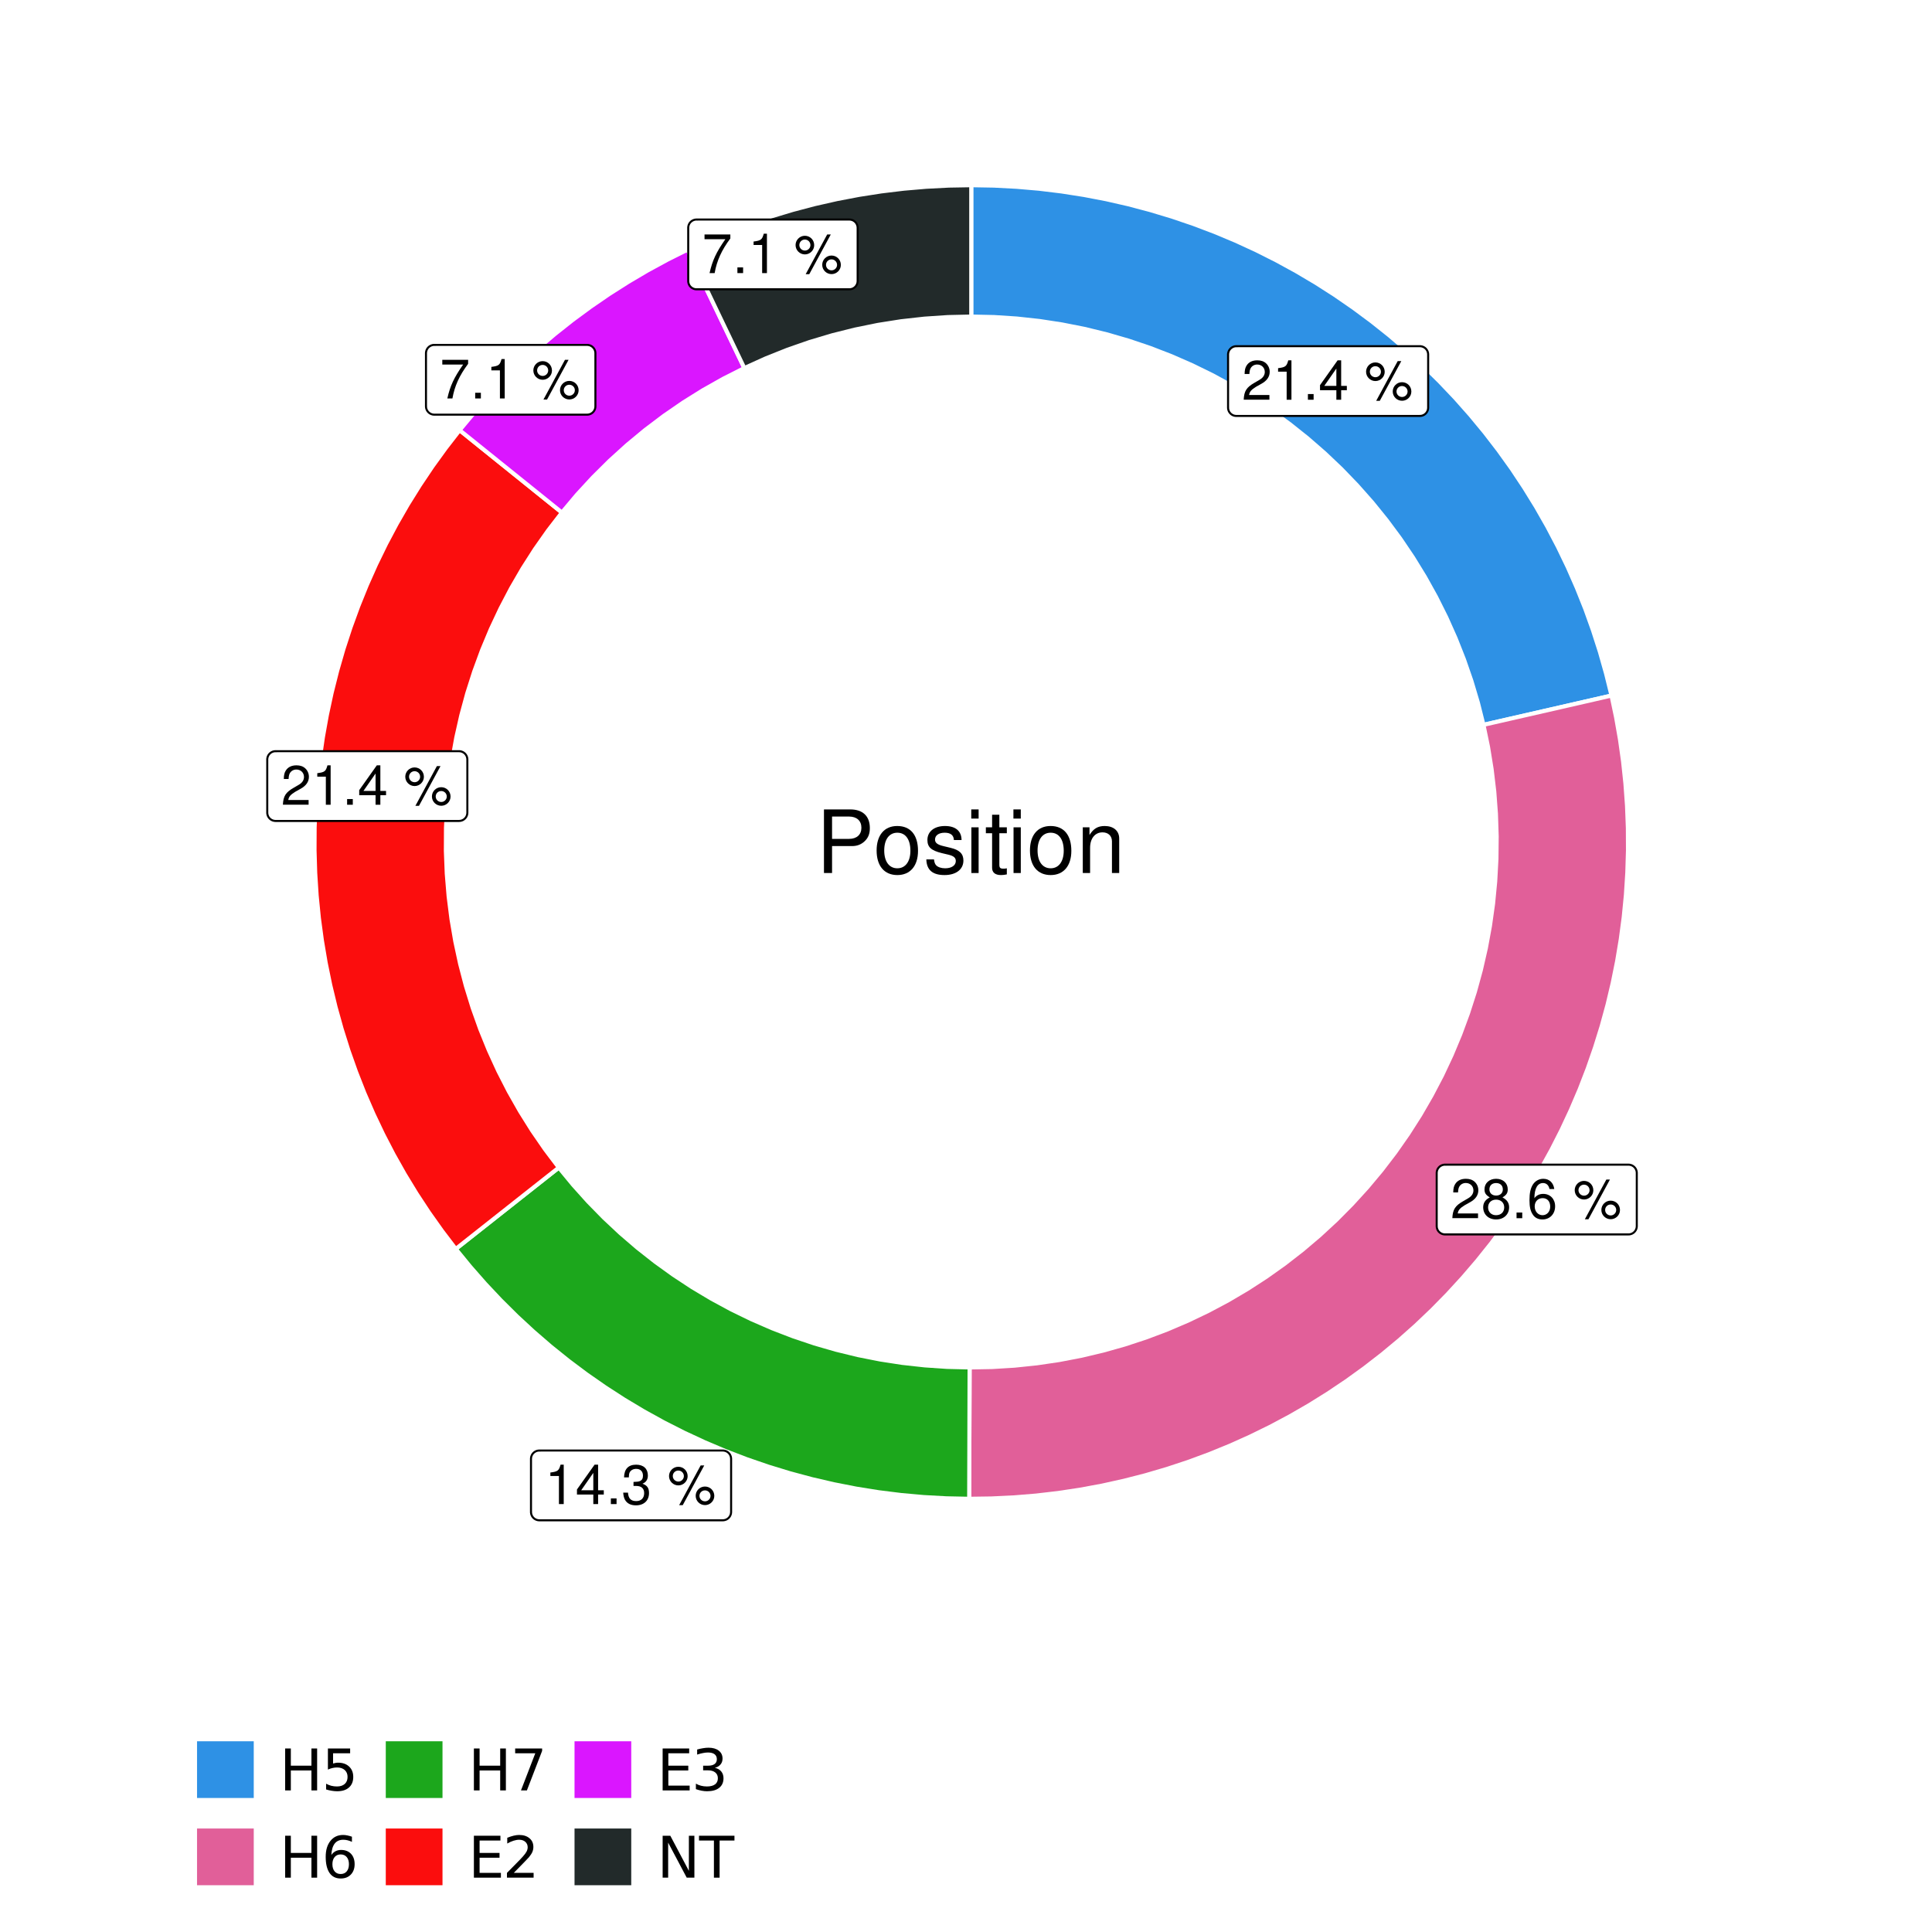
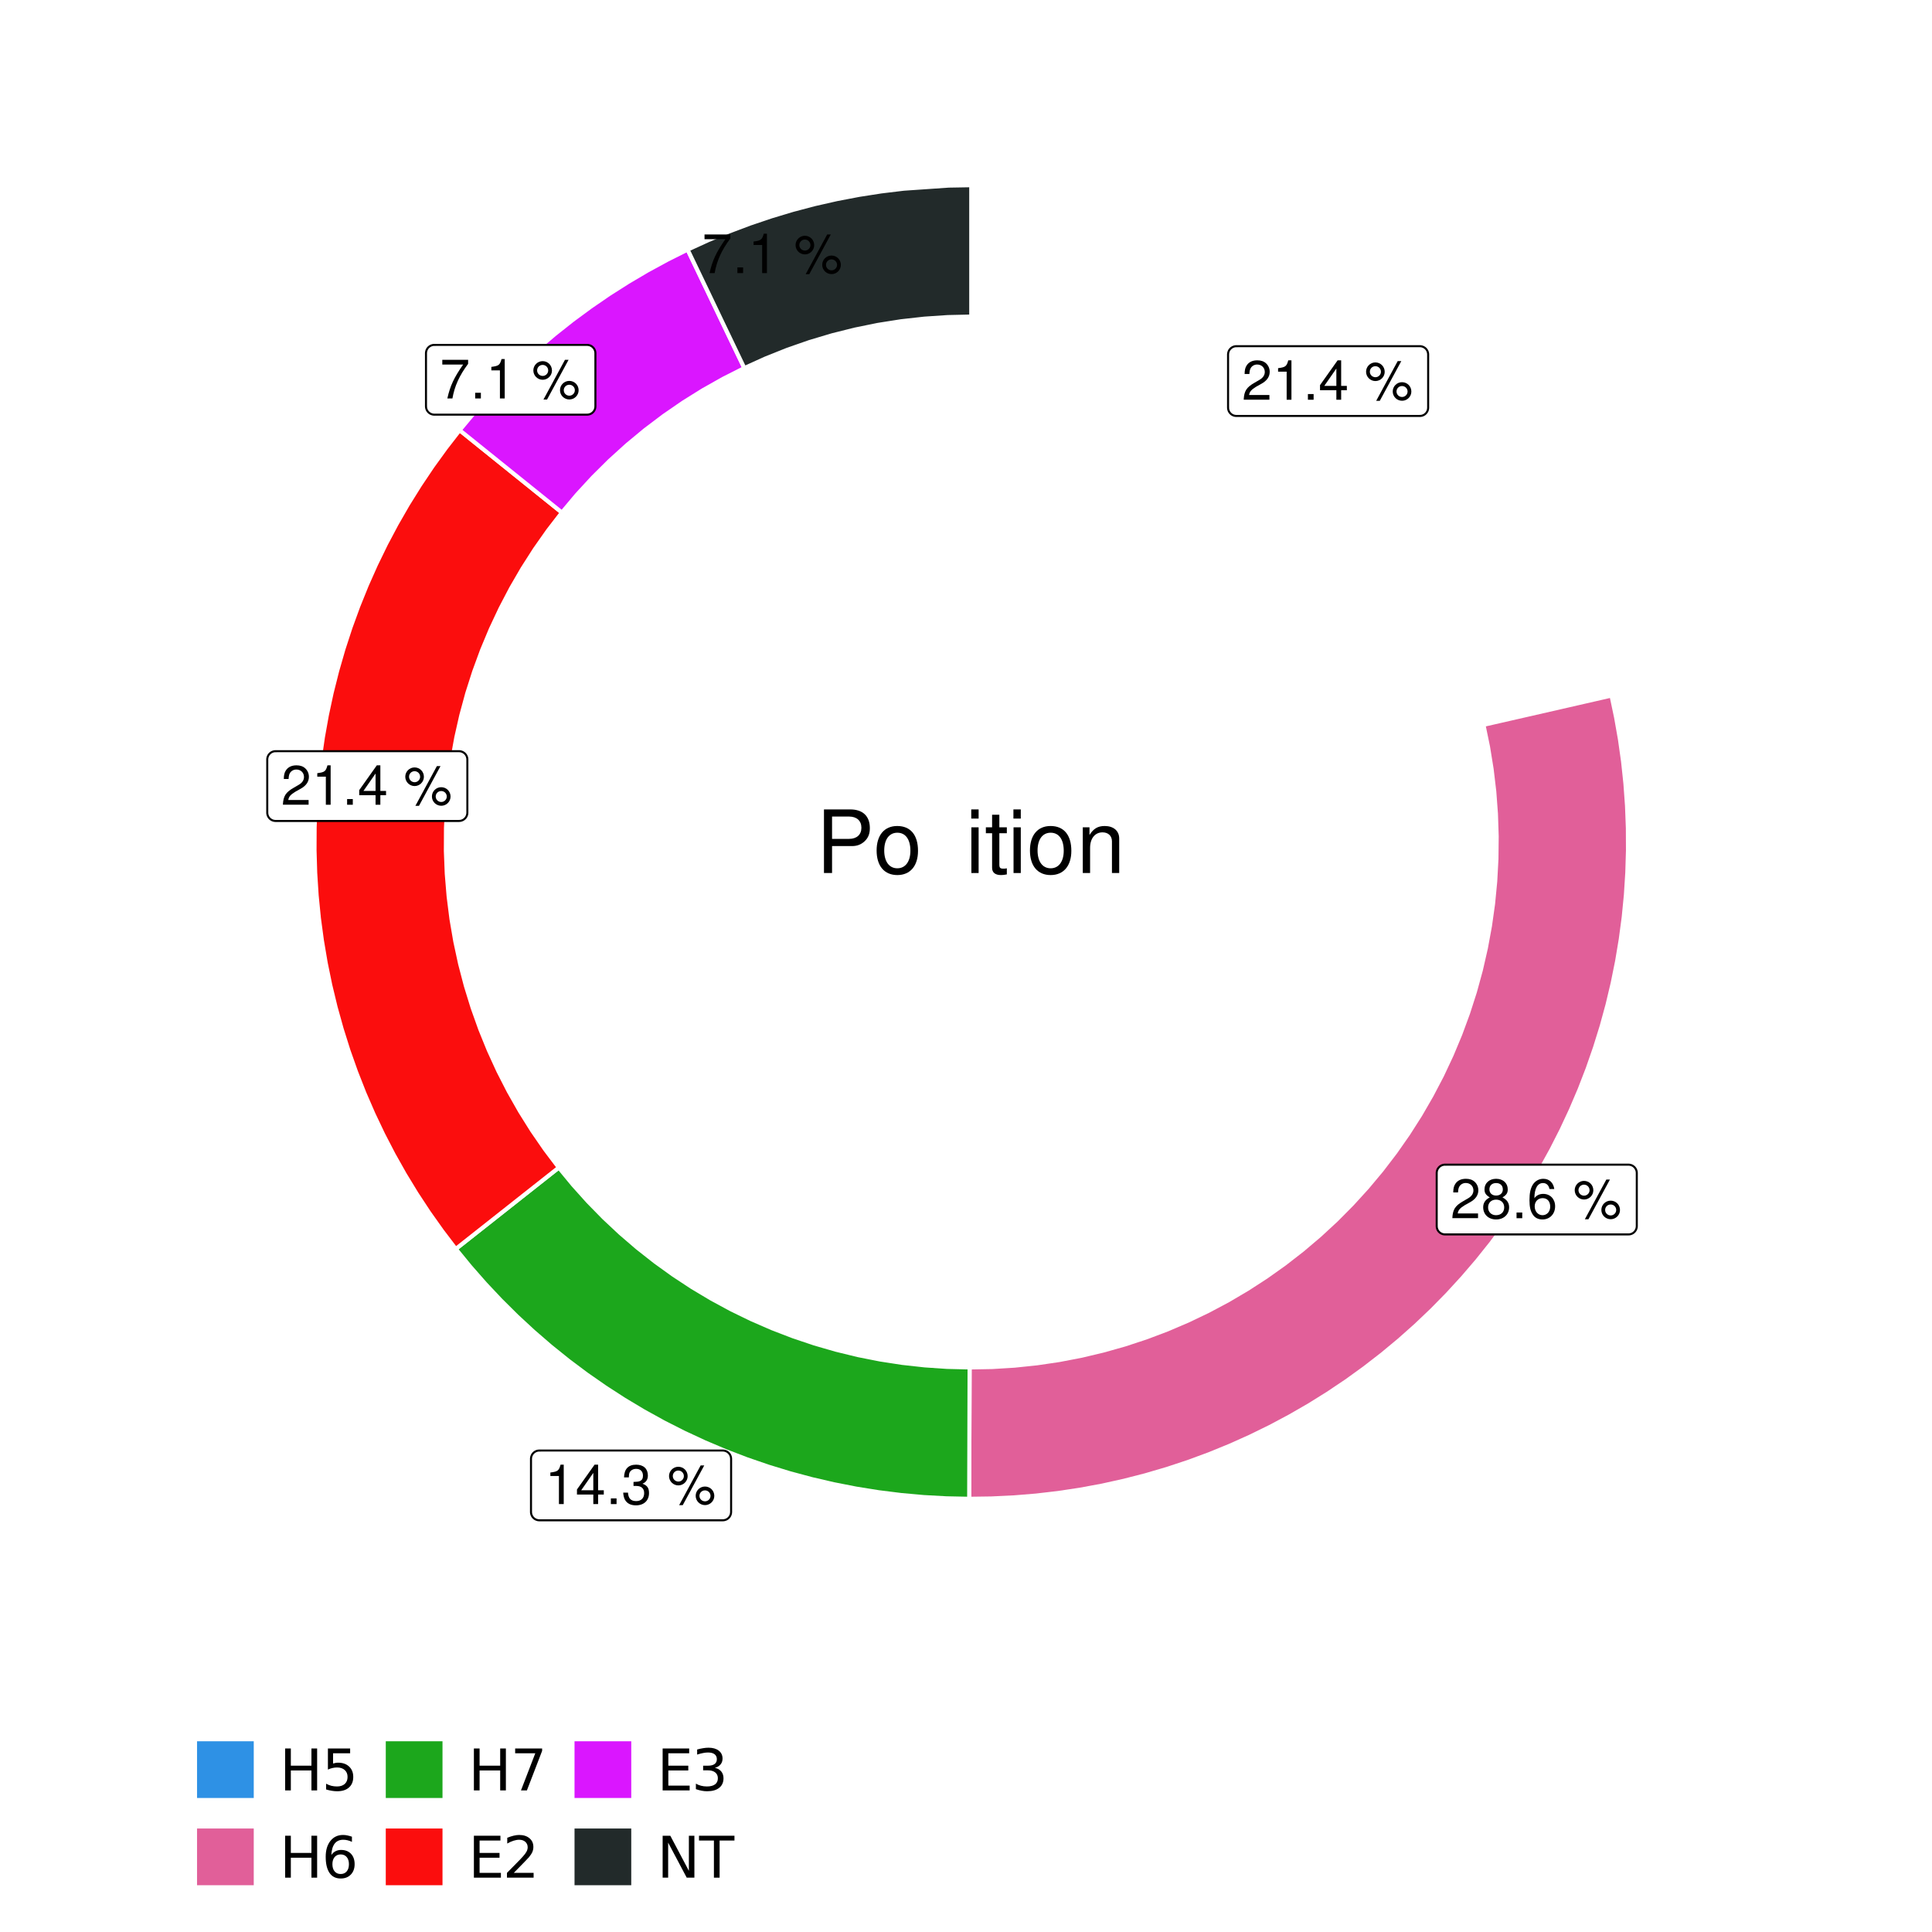
<svg xmlns="http://www.w3.org/2000/svg" xmlns:xlink="http://www.w3.org/1999/xlink" width="504pt" height="504pt" viewBox="0 0 504 504" version="1.1">
  <defs>
    <g>
      <symbol overflow="visible" id="glyph0-0">
        <path style="stroke:none;" d="" />
      </symbol>
      <symbol overflow="visible" id="glyph0-1">
        <path style="stroke:none;" d="M 7.188 -1.234 L 1.891 -1.234 C 2.016 -2.094 2.469 -2.625 3.719 -3.391 L 5.141 -4.188 C 6.547 -4.969 7.266 -6.016 7.266 -7.281 C 7.266 -8.141 6.922 -8.922 6.328 -9.484 C 5.734 -10.031 4.984 -10.281 4.031 -10.281 C 2.766 -10.281 1.812 -9.828 1.25 -8.938 C 0.891 -8.406 0.734 -7.766 0.719 -6.719 L 1.969 -6.719 C 2 -7.422 2.094 -7.828 2.266 -8.172 C 2.594 -8.797 3.234 -9.188 4 -9.188 C 5.141 -9.188 5.984 -8.359 5.984 -7.25 C 5.984 -6.422 5.516 -5.719 4.625 -5.203 L 3.312 -4.438 C 1.203 -3.234 0.594 -2.266 0.484 -0.016 L 7.188 -0.016 Z M 7.188 -1.234 " />
      </symbol>
      <symbol overflow="visible" id="glyph0-2">
        <path style="stroke:none;" d="M 3.688 -7.328 L 3.688 0 L 4.938 0 L 4.938 -10.281 L 4.109 -10.281 C 3.672 -8.703 3.391 -8.484 1.453 -8.234 L 1.453 -7.328 Z M 3.688 -7.328 " />
      </symbol>
      <symbol overflow="visible" id="glyph0-3">
        <path style="stroke:none;" d="M 2.719 -1.484 L 1.234 -1.484 L 1.234 0 L 2.719 0 Z M 2.719 -1.484 " />
      </symbol>
      <symbol overflow="visible" id="glyph0-4">
        <path style="stroke:none;" d="M 4.656 -2.484 L 4.656 0 L 5.906 0 L 5.906 -2.484 L 7.391 -2.484 L 7.391 -3.609 L 5.906 -3.609 L 5.906 -10.281 L 4.984 -10.281 L 0.391 -3.812 L 0.391 -2.484 Z M 4.656 -3.609 L 1.5 -3.609 L 4.656 -8.141 Z M 4.656 -3.609 " />
      </symbol>
      <symbol overflow="visible" id="glyph0-5">
        <path style="stroke:none;" d="" />
      </symbol>
      <symbol overflow="visible" id="glyph0-6">
        <path style="stroke:none;" d="M 2.828 -9.734 C 1.5 -9.734 0.406 -8.641 0.406 -7.312 C 0.406 -5.969 1.5 -4.875 2.844 -4.875 C 4.172 -4.875 5.266 -5.969 5.266 -7.281 C 5.266 -8.656 4.188 -9.734 2.828 -9.734 Z M 2.828 -8.75 C 3.641 -8.75 4.281 -8.109 4.281 -7.297 C 4.281 -6.516 3.625 -5.875 2.844 -5.875 C 2.047 -5.875 1.391 -6.516 1.391 -7.312 C 1.391 -8.109 2.031 -8.75 2.828 -8.75 Z M 8.656 -10.078 L 3.047 0.281 L 3.984 0.281 L 9.594 -10.078 Z M 9.781 -4.578 C 8.453 -4.578 7.359 -3.5 7.359 -2.156 C 7.359 -0.812 8.453 0.266 9.797 0.266 C 11.125 0.266 12.219 -0.812 12.219 -2.141 C 12.219 -3.5 11.141 -4.578 9.781 -4.578 Z M 9.781 -3.578 C 10.594 -3.578 11.234 -2.938 11.234 -2.141 C 11.234 -1.359 10.578 -0.719 9.797 -0.719 C 8.984 -0.719 8.344 -1.359 8.344 -2.156 C 8.344 -2.938 8.984 -3.578 9.781 -3.578 Z M 9.781 -3.578 " />
      </symbol>
      <symbol overflow="visible" id="glyph0-7">
        <path style="stroke:none;" d="M 5.562 -5.422 C 6.609 -6.062 6.938 -6.562 6.938 -7.531 C 6.938 -9.156 5.703 -10.281 3.906 -10.281 C 2.141 -10.281 0.875 -9.156 0.875 -7.547 C 0.875 -6.562 1.203 -6.078 2.25 -5.422 C 1.094 -4.828 0.531 -4 0.531 -2.859 C 0.531 -0.984 1.906 0.328 3.906 0.328 C 5.906 0.328 7.297 -0.984 7.297 -2.859 C 7.297 -4 6.719 -4.828 5.562 -5.422 Z M 3.906 -9.172 C 4.984 -9.172 5.656 -8.531 5.656 -7.5 C 5.656 -6.547 4.969 -5.906 3.906 -5.906 C 2.844 -5.906 2.156 -6.547 2.156 -7.531 C 2.156 -8.531 2.844 -9.172 3.906 -9.172 Z M 3.906 -4.844 C 5.156 -4.844 6.016 -4.031 6.016 -2.828 C 6.016 -1.594 5.172 -0.781 3.875 -0.781 C 2.656 -0.781 1.812 -1.625 1.812 -2.812 C 1.812 -4.031 2.641 -4.844 3.906 -4.844 Z M 3.906 -4.844 " />
      </symbol>
      <symbol overflow="visible" id="glyph0-8">
        <path style="stroke:none;" d="M 7.078 -7.609 C 6.844 -9.281 5.766 -10.281 4.219 -10.281 C 3.109 -10.281 2.125 -9.734 1.516 -8.812 C 0.875 -7.812 0.609 -6.562 0.609 -4.688 C 0.609 -2.953 0.859 -1.859 1.469 -0.953 C 2 -0.109 2.891 0.328 4 0.328 C 5.922 0.328 7.297 -1.109 7.297 -3.109 C 7.297 -5 6.016 -6.344 4.203 -6.344 C 3.219 -6.344 2.438 -5.969 1.891 -5.219 C 1.906 -7.766 2.703 -9.172 4.141 -9.172 C 5.016 -9.172 5.625 -8.609 5.828 -7.609 Z M 4.047 -5.234 C 5.266 -5.234 6.016 -4.375 6.016 -3.016 C 6.016 -1.719 5.156 -0.781 4.016 -0.781 C 2.844 -0.781 1.969 -1.766 1.969 -3.078 C 1.969 -4.344 2.812 -5.234 4.047 -5.234 Z M 4.047 -5.234 " />
      </symbol>
      <symbol overflow="visible" id="glyph0-9">
        <path style="stroke:none;" d="M 3.141 -4.734 L 3.828 -4.734 C 5.188 -4.734 5.922 -4.094 5.922 -2.859 C 5.922 -1.562 5.141 -0.781 3.844 -0.781 C 2.453 -0.781 1.797 -1.484 1.703 -2.984 L 0.453 -2.984 C 0.516 -2.156 0.656 -1.625 0.891 -1.172 C 1.422 -0.172 2.406 0.328 3.781 0.328 C 5.859 0.328 7.188 -0.922 7.188 -2.875 C 7.188 -4.188 6.703 -4.891 5.484 -5.312 C 6.422 -5.703 6.891 -6.406 6.891 -7.453 C 6.891 -9.219 5.75 -10.281 3.828 -10.281 C 1.797 -10.281 0.719 -9.141 0.672 -6.969 L 1.922 -6.969 C 1.938 -7.594 1.984 -7.953 2.141 -8.266 C 2.438 -8.844 3.062 -9.188 3.844 -9.188 C 4.953 -9.188 5.609 -8.516 5.609 -7.406 C 5.609 -6.688 5.359 -6.234 4.812 -6 C 4.469 -5.859 4.016 -5.797 3.141 -5.781 Z M 3.141 -4.734 " />
      </symbol>
      <symbol overflow="visible" id="glyph0-10">
        <path style="stroke:none;" d="M 7.391 -10.078 L 0.656 -10.078 L 0.656 -8.844 L 6.094 -8.844 C 3.703 -5.422 2.719 -3.312 1.969 0 L 3.297 0 C 3.859 -3.234 5.125 -6 7.391 -9.031 Z M 7.391 -10.078 " />
      </symbol>
      <symbol overflow="visible" id="glyph1-0">
        <path style="stroke:none;" d="" />
      </symbol>
      <symbol overflow="visible" id="glyph1-1">
        <path style="stroke:none;" d="M 4.188 -7.031 L 9.406 -7.031 C 10.703 -7.031 11.719 -7.422 12.609 -8.219 C 13.609 -9.125 14.047 -10.203 14.047 -11.719 C 14.047 -14.844 12.203 -16.594 8.922 -16.594 L 2.078 -16.594 L 2.078 0 L 4.188 0 Z M 4.188 -8.906 L 4.188 -14.734 L 8.609 -14.734 C 10.625 -14.734 11.844 -13.641 11.844 -11.812 C 11.844 -10 10.625 -8.906 8.609 -8.906 Z M 4.188 -8.906 " />
      </symbol>
      <symbol overflow="visible" id="glyph1-2">
        <path style="stroke:none;" d="M 6.188 -12.266 C 2.828 -12.266 0.812 -9.875 0.812 -5.875 C 0.812 -1.844 2.828 0.531 6.219 0.531 C 9.578 0.531 11.609 -1.859 11.609 -5.781 C 11.609 -9.922 9.656 -12.266 6.188 -12.266 Z M 6.219 -10.516 C 8.359 -10.516 9.625 -8.766 9.625 -5.812 C 9.625 -2.984 8.312 -1.234 6.219 -1.234 C 4.094 -1.234 2.797 -2.984 2.797 -5.875 C 2.797 -8.766 4.094 -10.516 6.219 -10.516 Z M 6.219 -10.516 " />
      </symbol>
      <symbol overflow="visible" id="glyph1-3">
-         <path style="stroke:none;" d="M 9.969 -8.609 C 9.953 -10.953 8.406 -12.266 5.641 -12.266 C 2.875 -12.266 1.062 -10.844 1.062 -8.625 C 1.062 -6.766 2.031 -5.875 4.844 -5.188 L 6.625 -4.766 C 7.938 -4.438 8.469 -3.969 8.469 -3.125 C 8.469 -1.984 7.359 -1.234 5.688 -1.234 C 4.672 -1.234 3.797 -1.531 3.328 -2.031 C 3.031 -2.375 2.891 -2.703 2.781 -3.547 L 0.781 -3.547 C 0.859 -0.797 2.406 0.531 5.531 0.531 C 8.531 0.531 10.453 -0.953 10.453 -3.25 C 10.453 -5.031 9.453 -6.016 7.078 -6.578 L 5.266 -7.016 C 3.703 -7.375 3.047 -7.875 3.047 -8.719 C 3.047 -9.828 4.031 -10.516 5.578 -10.516 C 7.109 -10.516 7.922 -9.859 7.969 -8.609 Z M 9.969 -8.609 " />
-       </symbol>
+         </symbol>
      <symbol overflow="visible" id="glyph1-4">
        <path style="stroke:none;" d="M 3.422 -11.922 L 1.531 -11.922 L 1.531 0 L 3.422 0 Z M 3.422 -16.594 L 1.5 -16.594 L 1.5 -14.203 L 3.422 -14.203 Z M 3.422 -16.594 " />
      </symbol>
      <symbol overflow="visible" id="glyph1-5">
        <path style="stroke:none;" d="M 5.781 -11.922 L 3.828 -11.922 L 3.828 -15.203 L 1.938 -15.203 L 1.938 -11.922 L 0.312 -11.922 L 0.312 -10.375 L 1.938 -10.375 L 1.938 -1.359 C 1.938 -0.141 2.75 0.531 4.234 0.531 C 4.734 0.531 5.141 0.484 5.781 0.359 L 5.781 -1.234 C 5.516 -1.156 5.266 -1.141 4.875 -1.141 C 4.047 -1.141 3.828 -1.359 3.828 -2.203 L 3.828 -10.375 L 5.781 -10.375 Z M 5.781 -11.922 " />
      </symbol>
      <symbol overflow="visible" id="glyph1-6">
        <path style="stroke:none;" d="M 1.594 -11.922 L 1.594 0 L 3.5 0 L 3.5 -6.578 C 3.5 -9.016 4.781 -10.609 6.734 -10.609 C 8.234 -10.609 9.203 -9.703 9.203 -8.266 L 9.203 0 L 11.094 0 L 11.094 -9.016 C 11.094 -11 9.609 -12.266 7.312 -12.266 C 5.531 -12.266 4.391 -11.594 3.344 -9.922 L 3.344 -11.922 Z M 1.594 -11.922 " />
      </symbol>
      <symbol overflow="visible" id="glyph2-0">
        <path style="stroke:none;" d="M 0.75 2.656 L 0.75 -10.578 L 8.25 -10.578 L 8.25 2.656 Z M 1.594 1.812 L 7.406 1.812 L 7.406 -9.734 L 1.594 -9.734 Z M 1.594 1.812 " />
      </symbol>
      <symbol overflow="visible" id="glyph2-1">
        <path style="stroke:none;" d="M 1.469 -10.938 L 2.953 -10.938 L 2.953 -6.453 L 8.328 -6.453 L 8.328 -10.938 L 9.812 -10.938 L 9.812 0 L 8.328 0 L 8.328 -5.203 L 2.953 -5.203 L 2.953 0 L 1.469 0 Z M 1.469 -10.938 " />
      </symbol>
      <symbol overflow="visible" id="glyph2-2">
        <path style="stroke:none;" d="M 1.625 -10.938 L 7.422 -10.938 L 7.422 -9.688 L 2.969 -9.688 L 2.969 -7.016 C 3.188 -7.086 3.398 -7.141 3.609 -7.172 C 3.828 -7.211 4.047 -7.234 4.266 -7.234 C 5.484 -7.234 6.445 -6.895 7.156 -6.219 C 7.875 -5.551 8.234 -4.648 8.234 -3.516 C 8.234 -2.336 7.863 -1.422 7.125 -0.766 C 6.395 -0.109 5.363 0.219 4.031 0.219 C 3.57 0.219 3.102 0.176 2.625 0.094 C 2.156 0.02 1.664 -0.094 1.156 -0.25 L 1.156 -1.75 C 1.594 -1.508 2.047 -1.328 2.516 -1.203 C 2.984 -1.086 3.477 -1.031 4 -1.031 C 4.852 -1.031 5.523 -1.25 6.016 -1.688 C 6.504 -2.133 6.75 -2.742 6.75 -3.516 C 6.75 -4.273 6.504 -4.875 6.016 -5.312 C 5.523 -5.758 4.852 -5.984 4 -5.984 C 3.602 -5.984 3.207 -5.938 2.812 -5.844 C 2.426 -5.758 2.031 -5.625 1.625 -5.438 Z M 1.625 -10.938 " />
      </symbol>
      <symbol overflow="visible" id="glyph2-3">
        <path style="stroke:none;" d="M 4.953 -6.062 C 4.285 -6.062 3.758 -5.832 3.375 -5.375 C 2.988 -4.914 2.797 -4.297 2.797 -3.516 C 2.797 -2.723 2.988 -2.098 3.375 -1.641 C 3.758 -1.18 4.285 -0.953 4.953 -0.953 C 5.617 -0.953 6.145 -1.18 6.531 -1.641 C 6.914 -2.098 7.109 -2.723 7.109 -3.516 C 7.109 -4.297 6.914 -4.914 6.531 -5.375 C 6.145 -5.832 5.617 -6.062 4.953 -6.062 Z M 7.891 -10.688 L 7.891 -9.344 C 7.516 -9.52 7.141 -9.656 6.766 -9.75 C 6.391 -9.844 6.016 -9.891 5.641 -9.891 C 4.66 -9.891 3.91 -9.555 3.391 -8.891 C 2.879 -8.234 2.586 -7.238 2.516 -5.906 C 2.805 -6.332 3.164 -6.66 3.594 -6.891 C 4.031 -7.117 4.516 -7.234 5.047 -7.234 C 6.141 -7.234 7.004 -6.898 7.641 -6.234 C 8.273 -5.566 8.594 -4.66 8.594 -3.516 C 8.594 -2.391 8.258 -1.484 7.594 -0.797 C 6.938 -0.117 6.055 0.219 4.953 0.219 C 3.68 0.219 2.711 -0.266 2.047 -1.234 C 1.379 -2.211 1.047 -3.617 1.047 -5.453 C 1.047 -7.18 1.457 -8.562 2.281 -9.594 C 3.102 -10.625 4.203 -11.141 5.578 -11.141 C 5.953 -11.141 6.328 -11.098 6.703 -11.016 C 7.078 -10.941 7.473 -10.832 7.891 -10.688 Z M 7.891 -10.688 " />
      </symbol>
      <symbol overflow="visible" id="glyph2-4">
        <path style="stroke:none;" d="M 1.234 -10.938 L 8.266 -10.938 L 8.266 -10.312 L 4.297 0 L 2.75 0 L 6.484 -9.688 L 1.234 -9.688 Z M 1.234 -10.938 " />
      </symbol>
      <symbol overflow="visible" id="glyph2-5">
        <path style="stroke:none;" d="M 1.469 -10.938 L 8.391 -10.938 L 8.391 -9.688 L 2.953 -9.688 L 2.953 -6.453 L 8.156 -6.453 L 8.156 -5.203 L 2.953 -5.203 L 2.953 -1.25 L 8.516 -1.25 L 8.516 0 L 1.469 0 Z M 1.469 -10.938 " />
      </symbol>
      <symbol overflow="visible" id="glyph2-6">
        <path style="stroke:none;" d="M 2.875 -1.25 L 8.047 -1.25 L 8.047 0 L 1.094 0 L 1.094 -1.25 C 1.656 -1.82 2.422 -2.598 3.391 -3.578 C 4.359 -4.555 4.969 -5.191 5.219 -5.484 C 5.695 -6.016 6.031 -6.461 6.219 -6.828 C 6.406 -7.203 6.5 -7.566 6.5 -7.922 C 6.5 -8.504 6.297 -8.977 5.891 -9.344 C 5.484 -9.707 4.953 -9.891 4.297 -9.891 C 3.828 -9.891 3.332 -9.805 2.812 -9.641 C 2.301 -9.484 1.754 -9.238 1.172 -8.906 L 1.172 -10.406 C 1.766 -10.645 2.32 -10.828 2.844 -10.953 C 3.363 -11.078 3.836 -11.141 4.266 -11.141 C 5.398 -11.141 6.301 -10.852 6.969 -10.281 C 7.645 -9.719 7.984 -8.961 7.984 -8.016 C 7.984 -7.566 7.898 -7.141 7.734 -6.734 C 7.566 -6.328 7.258 -5.852 6.812 -5.312 C 6.688 -5.164 6.297 -4.754 5.641 -4.078 C 4.992 -3.398 4.07 -2.457 2.875 -1.25 Z M 2.875 -1.25 " />
      </symbol>
      <symbol overflow="visible" id="glyph2-7">
        <path style="stroke:none;" d="M 6.094 -5.891 C 6.801 -5.742 7.352 -5.43 7.75 -4.953 C 8.145 -4.473 8.344 -3.879 8.344 -3.172 C 8.344 -2.098 7.969 -1.266 7.219 -0.672 C 6.477 -0.078 5.426 0.219 4.062 0.219 C 3.602 0.219 3.129 0.172 2.641 0.078 C 2.16 -0.016 1.66 -0.148 1.141 -0.328 L 1.141 -1.766 C 1.555 -1.523 2.004 -1.344 2.484 -1.219 C 2.973 -1.094 3.484 -1.031 4.016 -1.031 C 4.941 -1.031 5.648 -1.211 6.141 -1.578 C 6.629 -1.941 6.875 -2.473 6.875 -3.172 C 6.875 -3.816 6.645 -4.32 6.188 -4.688 C 5.738 -5.051 5.113 -5.234 4.312 -5.234 L 3.031 -5.234 L 3.031 -6.453 L 4.359 -6.453 C 5.086 -6.453 5.645 -6.598 6.031 -6.891 C 6.414 -7.18 6.609 -7.598 6.609 -8.141 C 6.609 -8.703 6.41 -9.133 6.016 -9.438 C 5.617 -9.738 5.051 -9.891 4.312 -9.891 C 3.906 -9.891 3.469 -9.844 3 -9.75 C 2.539 -9.664 2.031 -9.531 1.469 -9.344 L 1.469 -10.672 C 2.031 -10.828 2.555 -10.941 3.047 -11.016 C 3.535 -11.098 4 -11.141 4.438 -11.141 C 5.562 -11.141 6.453 -10.883 7.109 -10.375 C 7.766 -9.863 8.094 -9.172 8.094 -8.297 C 8.094 -7.691 7.914 -7.18 7.562 -6.766 C 7.219 -6.348 6.727 -6.055 6.094 -5.891 Z M 6.094 -5.891 " />
      </symbol>
      <symbol overflow="visible" id="glyph2-8">
        <path style="stroke:none;" d="M 1.469 -10.938 L 3.469 -10.938 L 8.312 -1.781 L 8.312 -10.938 L 9.75 -10.938 L 9.75 0 L 7.75 0 L 2.906 -9.141 L 2.906 0 L 1.469 0 Z M 1.469 -10.938 " />
      </symbol>
      <symbol overflow="visible" id="glyph2-9">
        <path style="stroke:none;" d="M -0.047 -10.938 L 9.203 -10.938 L 9.203 -9.688 L 5.328 -9.688 L 5.328 0 L 3.844 0 L 3.844 -9.688 L -0.047 -9.688 Z M -0.047 -10.938 " />
      </symbol>
    </g>
    <clipPath id="clip1">
      <path d="M 30.98 0 L 473.023 0 L 473.023 504 L 30.98 504 Z M 30.98 0 " />
    </clipPath>
    <clipPath id="clip2">
      <path d="M 39.199 5.48 L 467.543 5.48 L 467.543 433.824 L 39.199 433.824 Z M 39.199 5.48 " />
    </clipPath>
  </defs>
  <g id="surface4">
    <rect x="0" y="0" width="504" height="504" style="fill:rgb(100%,100%,100%);fill-opacity:1;stroke:none;" />
    <g clip-path="url(#clip1)" clip-rule="nonzero">
      <path style="fill-rule:nonzero;fill:rgb(100%,100%,100%);fill-opacity:1;stroke-width:1.067;stroke-linecap:round;stroke-linejoin:round;stroke:rgb(100%,100%,100%);stroke-opacity:1;stroke-miterlimit:10;" d="M 30.98 504 L 473.023 504 L 473.023 0 L 30.98 0 Z M 30.98 504 " />
    </g>
    <g clip-path="url(#clip2)" clip-rule="nonzero">
      <path style=" stroke:none;fill-rule:nonzero;fill:rgb(100%,100%,100%);fill-opacity:1;" d="M 39.199 433.824 L 467.543 433.824 L 467.543 5.48 L 39.199 5.48 Z M 39.199 433.824 " />
    </g>
-     <path style="fill-rule:nonzero;fill:rgb(18.039%,56.863%,89.804%);fill-opacity:1;stroke-width:1.067;stroke-linecap:butt;stroke-linejoin:miter;stroke:rgb(100%,100%,100%);stroke-opacity:1;stroke-miterlimit:10;" d="M 386.988 189.09 L 393.672 187.562 L 407.031 184.508 L 413.715 182.977 L 420.395 181.449 L 418.977 175.711 L 417.363 170.023 L 415.551 164.395 L 413.551 158.828 L 411.355 153.34 L 408.973 147.926 L 406.406 142.602 L 403.656 137.367 L 400.727 132.23 L 397.621 127.199 L 394.348 122.273 L 390.902 117.469 L 387.297 112.785 L 383.527 108.227 L 379.605 103.801 L 375.531 99.516 L 371.316 95.371 L 366.957 91.375 L 362.465 87.531 L 357.84 83.848 L 353.09 80.324 L 348.223 76.965 L 343.246 73.777 L 338.156 70.762 L 332.969 67.926 L 327.688 65.27 L 322.316 62.797 L 316.863 60.512 L 311.336 58.418 L 305.734 56.512 L 300.074 54.805 L 294.359 53.289 L 288.594 51.973 L 282.789 50.859 L 276.949 49.945 L 271.078 49.23 L 265.188 48.723 L 259.281 48.414 L 253.371 48.312 L 253.371 82.582 L 259.32 82.711 L 265.258 83.098 L 271.172 83.742 L 277.055 84.645 L 282.895 85.797 L 288.676 87.207 L 294.391 88.863 L 300.027 90.766 L 305.578 92.914 L 311.031 95.301 L 316.375 97.918 L 321.598 100.77 L 326.691 103.844 L 331.652 107.133 L 336.461 110.637 L 341.113 114.348 L 345.602 118.254 L 349.918 122.352 L 354.047 126.637 L 357.992 131.094 L 361.734 135.719 L 365.277 140.5 L 368.605 145.43 L 371.719 150.504 L 374.609 155.707 L 377.27 161.027 L 379.699 166.461 L 381.887 171.996 L 383.836 177.617 L 385.539 183.32 Z M 386.988 189.09 " />
    <path style="fill-rule:nonzero;fill:rgb(88.235%,37.255%,60%);fill-opacity:1;stroke-width:1.067;stroke-linecap:butt;stroke-linejoin:miter;stroke:rgb(100%,100%,100%);stroke-opacity:1;stroke-miterlimit:10;" d="M 252.938 356.723 L 252.918 363.574 L 252.895 370.43 L 252.875 377.281 L 252.852 384.137 L 252.832 390.988 L 258.645 390.906 L 264.453 390.629 L 270.25 390.156 L 276.023 389.484 L 281.773 388.617 L 287.492 387.559 L 293.168 386.301 L 298.801 384.855 L 304.383 383.219 L 309.902 381.395 L 315.359 379.383 L 320.742 377.188 L 326.051 374.809 L 331.273 372.254 L 336.406 369.523 L 341.445 366.621 L 346.379 363.547 L 351.211 360.309 L 355.926 356.906 L 360.523 353.348 L 365 349.633 L 369.348 345.77 L 373.559 341.762 L 377.633 337.613 L 381.562 333.328 L 385.348 328.914 L 388.98 324.375 L 392.453 319.711 L 395.77 314.934 L 398.922 310.047 L 401.906 305.055 L 404.719 299.965 L 407.355 294.785 L 409.816 289.516 L 412.098 284.168 L 414.195 278.746 L 416.105 273.254 L 417.832 267.699 L 419.367 262.09 L 420.711 256.434 L 421.863 250.734 L 422.82 245 L 423.586 239.234 L 424.152 233.449 L 424.52 227.645 L 424.695 221.832 L 424.668 216.016 L 424.445 210.207 L 424.027 204.406 L 423.414 198.625 L 422.602 192.867 L 421.594 187.141 L 420.395 181.449 L 413.715 182.977 L 407.031 184.508 L 393.672 187.562 L 386.988 189.09 L 388.176 194.84 L 389.113 200.633 L 389.805 206.465 L 390.242 212.316 L 390.434 218.184 L 390.371 224.055 L 390.055 229.914 L 389.492 235.758 L 388.676 241.57 L 387.613 247.344 L 386.305 253.066 L 384.754 258.727 L 382.957 264.316 L 380.926 269.824 L 378.664 275.238 L 376.168 280.555 L 373.445 285.754 L 370.508 290.836 L 367.352 295.785 L 363.988 300.598 L 360.422 305.258 L 356.656 309.762 L 352.703 314.102 L 348.57 318.27 L 344.258 322.254 L 339.781 326.051 L 335.148 329.652 L 330.363 333.055 L 325.438 336.246 L 320.379 339.227 L 315.199 341.984 L 309.902 344.52 L 304.508 346.824 L 299.016 348.898 L 293.438 350.734 L 287.789 352.328 L 282.078 353.684 L 276.312 354.789 L 270.504 355.645 L 264.668 356.254 L 258.809 356.613 Z M 252.938 356.723 " />
    <path style="fill-rule:nonzero;fill:rgb(10.98%,65.49%,10.98%);fill-opacity:1;stroke-width:1.067;stroke-linecap:butt;stroke-linejoin:miter;stroke:rgb(100%,100%,100%);stroke-opacity:1;stroke-miterlimit:10;" d="M 145.781 304.582 L 135.023 313.074 L 129.645 317.324 L 118.887 325.816 L 122.637 330.402 L 126.547 334.859 L 130.609 339.176 L 134.816 343.352 L 139.164 347.375 L 143.648 351.25 L 148.266 354.965 L 153.008 358.52 L 157.871 361.906 L 162.848 365.125 L 167.934 368.168 L 173.121 371.035 L 178.406 373.719 L 183.777 376.219 L 189.234 378.531 L 194.77 380.656 L 200.371 382.586 L 206.039 384.32 L 211.762 385.859 L 217.535 387.199 L 223.352 388.34 L 229.203 389.277 L 235.086 390.012 L 240.988 390.543 L 246.906 390.867 L 252.832 390.988 L 252.852 384.137 L 252.875 377.281 L 252.895 370.43 L 252.918 363.574 L 252.938 356.723 L 247.07 356.578 L 241.215 356.18 L 235.379 355.535 L 229.578 354.641 L 223.82 353.5 L 218.117 352.109 L 212.477 350.48 L 206.914 348.609 L 201.434 346.5 L 196.051 344.16 L 190.773 341.594 L 185.609 338.801 L 180.57 335.793 L 175.664 332.566 L 170.902 329.137 L 166.289 325.508 L 161.836 321.68 L 157.551 317.668 L 153.445 313.477 L 149.52 309.109 Z M 145.781 304.582 " />
    <path style="fill-rule:nonzero;fill:rgb(98.431%,5.098%,5.098%);fill-opacity:1;stroke-width:1.067;stroke-linecap:butt;stroke-linejoin:miter;stroke:rgb(100%,100%,100%);stroke-opacity:1;stroke-miterlimit:10;" d="M 146.59 133.711 L 141.25 129.41 L 130.57 120.816 L 125.234 116.52 L 119.895 112.223 L 116.266 116.895 L 112.801 121.684 L 109.508 126.594 L 106.379 131.613 L 103.43 136.738 L 100.66 141.961 L 98.07 147.277 L 95.664 152.676 L 93.449 158.16 L 91.422 163.715 L 89.586 169.336 L 87.949 175.016 L 86.508 180.75 L 85.266 186.531 L 84.223 192.352 L 83.379 198.203 L 82.742 204.082 L 82.305 209.98 L 82.074 215.887 L 82.047 221.801 L 82.223 227.711 L 82.602 233.609 L 83.184 239.496 L 83.973 245.355 L 84.957 251.184 L 86.148 256.977 L 87.535 262.723 L 89.121 268.422 L 90.898 274.059 L 92.875 279.633 L 95.039 285.137 L 97.395 290.559 L 99.934 295.898 L 102.656 301.148 L 105.559 306.301 L 108.633 311.348 L 111.883 316.289 L 115.305 321.113 L 118.887 325.816 L 129.645 317.324 L 135.023 313.074 L 145.781 304.582 L 142.199 299.832 L 138.824 294.934 L 135.664 289.891 L 132.727 284.715 L 130.016 279.418 L 127.539 274.008 L 125.297 268.492 L 123.297 262.887 L 121.543 257.203 L 120.039 251.445 L 118.785 245.629 L 117.781 239.762 L 117.039 233.859 L 116.551 227.926 L 116.32 221.98 L 116.348 216.031 L 116.633 210.086 L 117.18 204.16 L 117.98 198.262 L 119.035 192.406 L 120.344 186.602 L 121.902 180.859 L 123.711 175.191 L 125.762 169.605 L 128.055 164.113 L 130.586 158.727 L 133.344 153.453 L 136.332 148.305 L 139.539 143.293 L 142.961 138.426 Z M 146.59 133.711 " />
    <path style="fill-rule:nonzero;fill:rgb(85.49%,8.627%,100%);fill-opacity:1;stroke-width:1.067;stroke-linecap:butt;stroke-linejoin:miter;stroke:rgb(100%,100%,100%);stroke-opacity:1;stroke-miterlimit:10;" d="M 194.176 96.023 L 191.215 89.84 L 188.254 83.66 L 185.297 77.477 L 182.336 71.297 L 179.375 65.113 L 174.113 67.746 L 168.941 70.559 L 163.871 73.547 L 158.906 76.707 L 154.055 80.035 L 149.316 83.527 L 144.703 87.184 L 140.219 90.992 L 135.867 94.953 L 131.652 99.062 L 127.582 103.312 L 123.664 107.703 L 119.895 112.223 L 125.234 116.52 L 130.57 120.816 L 141.25 129.41 L 146.59 133.711 L 150.531 129.027 L 154.68 124.527 L 159.023 120.219 L 163.559 116.105 L 168.27 112.199 L 173.152 108.508 L 178.191 105.035 L 183.383 101.793 L 188.715 98.789 Z M 194.176 96.023 " />
-     <path style="fill-rule:nonzero;fill:rgb(13.333%,16.471%,16.471%);fill-opacity:1;stroke-width:1.067;stroke-linecap:butt;stroke-linejoin:miter;stroke:rgb(100%,100%,100%);stroke-opacity:1;stroke-miterlimit:10;" d="M 253.371 82.582 L 253.371 48.312 L 247.484 48.414 L 241.609 48.719 L 235.746 49.223 L 229.902 49.93 L 224.086 50.836 L 218.305 51.941 L 212.566 53.242 L 206.875 54.742 L 201.242 56.438 L 195.664 58.324 L 190.16 60.398 L 184.727 62.664 L 179.375 65.113 L 182.336 71.297 L 185.297 77.477 L 188.254 83.66 L 191.215 89.84 L 194.176 96.023 L 199.754 93.504 L 205.438 91.234 L 211.219 89.223 L 217.082 87.473 L 223.02 85.984 L 229.016 84.762 L 235.062 83.809 L 241.145 83.129 L 247.25 82.719 Z M 253.371 82.582 " />
+     <path style="fill-rule:nonzero;fill:rgb(13.333%,16.471%,16.471%);fill-opacity:1;stroke-width:1.067;stroke-linecap:butt;stroke-linejoin:miter;stroke:rgb(100%,100%,100%);stroke-opacity:1;stroke-miterlimit:10;" d="M 253.371 82.582 L 253.371 48.312 L 247.484 48.414 L 235.746 49.223 L 229.902 49.93 L 224.086 50.836 L 218.305 51.941 L 212.566 53.242 L 206.875 54.742 L 201.242 56.438 L 195.664 58.324 L 190.16 60.398 L 184.727 62.664 L 179.375 65.113 L 182.336 71.297 L 185.297 77.477 L 188.254 83.66 L 191.215 89.84 L 194.176 96.023 L 199.754 93.504 L 205.438 91.234 L 211.219 89.223 L 217.082 87.473 L 223.02 85.984 L 229.016 84.762 L 235.062 83.809 L 241.145 83.129 L 247.25 82.719 Z M 253.371 82.582 " />
    <path style="fill-rule:nonzero;fill:rgb(100%,100%,100%);fill-opacity:1;stroke-width:0.533;stroke-linecap:round;stroke-linejoin:round;stroke:rgb(0%,0%,0%);stroke-opacity:1;stroke-miterlimit:10;" d="M 322.523 108.508 L 370.402 108.508 L 370.316 108.508 L 370.664 108.492 L 371.004 108.426 L 371.328 108.301 L 371.629 108.129 L 371.898 107.906 L 372.129 107.648 L 372.316 107.352 L 372.453 107.035 L 372.535 106.695 L 372.562 106.352 L 372.562 92.469 L 372.535 92.125 L 372.453 91.785 L 372.316 91.465 L 372.129 91.172 L 371.898 90.91 L 371.629 90.691 L 371.328 90.52 L 371.004 90.395 L 370.664 90.324 L 370.402 90.309 L 322.523 90.309 L 322.781 90.324 L 322.434 90.312 L 322.09 90.352 L 321.758 90.449 L 321.441 90.598 L 321.156 90.797 L 320.906 91.039 L 320.695 91.316 L 320.535 91.621 L 320.426 91.953 L 320.371 92.297 L 320.363 92.469 L 320.363 106.352 L 320.371 106.176 L 320.371 106.523 L 320.426 106.867 L 320.535 107.195 L 320.695 107.504 L 320.906 107.781 L 321.156 108.023 L 321.441 108.219 L 321.758 108.371 L 322.09 108.465 L 322.434 108.508 Z M 322.523 108.508 " />
    <g style="fill:rgb(0%,0%,0%);fill-opacity:1;">
      <use xlink:href="#glyph0-1" x="323.961" y="104.28" />
      <use xlink:href="#glyph0-2" x="331.961" y="104.28" />
      <use xlink:href="#glyph0-3" x="339.961" y="104.28" />
      <use xlink:href="#glyph0-4" x="343.961" y="104.28" />
      <use xlink:href="#glyph0-5" x="351.961" y="104.28" />
      <use xlink:href="#glyph0-6" x="355.961" y="104.28" />
    </g>
    <path style="fill-rule:nonzero;fill:rgb(100%,100%,100%);fill-opacity:1;stroke-width:0.533;stroke-linecap:round;stroke-linejoin:round;stroke:rgb(0%,0%,0%);stroke-opacity:1;stroke-miterlimit:10;" d="M 376.949 322.023 L 424.828 322.023 L 424.742 322.023 L 425.09 322.008 L 425.43 321.938 L 425.754 321.816 L 426.055 321.641 L 426.324 321.422 L 426.555 321.16 L 426.742 320.867 L 426.875 320.547 L 426.961 320.211 L 426.988 319.863 L 426.988 305.984 L 426.961 305.637 L 426.875 305.301 L 426.742 304.98 L 426.555 304.688 L 426.324 304.426 L 426.055 304.207 L 425.754 304.031 L 425.43 303.91 L 425.09 303.84 L 424.828 303.824 L 376.949 303.824 L 377.207 303.84 L 376.859 303.824 L 376.516 303.867 L 376.184 303.965 L 375.867 304.113 L 375.582 304.309 L 375.332 304.551 L 375.121 304.828 L 374.961 305.137 L 374.852 305.465 L 374.797 305.809 L 374.789 305.984 L 374.789 319.863 L 374.797 319.691 L 374.797 320.039 L 374.852 320.379 L 374.961 320.711 L 375.121 321.02 L 375.332 321.297 L 375.582 321.535 L 375.867 321.734 L 376.184 321.883 L 376.516 321.98 L 376.859 322.023 Z M 376.949 322.023 " />
    <g style="fill:rgb(0%,0%,0%);fill-opacity:1;">
      <use xlink:href="#glyph0-1" x="378.387" y="317.792" />
      <use xlink:href="#glyph0-7" x="386.387" y="317.792" />
      <use xlink:href="#glyph0-3" x="394.387" y="317.792" />
      <use xlink:href="#glyph0-8" x="398.387" y="317.792" />
      <use xlink:href="#glyph0-5" x="406.387" y="317.792" />
      <use xlink:href="#glyph0-6" x="410.387" y="317.792" />
    </g>
    <path style="fill-rule:nonzero;fill:rgb(100%,100%,100%);fill-opacity:1;stroke-width:0.533;stroke-linecap:round;stroke-linejoin:round;stroke:rgb(0%,0%,0%);stroke-opacity:1;stroke-miterlimit:10;" d="M 140.68 396.598 L 188.562 396.598 L 188.473 396.598 L 188.82 396.582 L 189.16 396.512 L 189.488 396.391 L 189.789 396.215 L 190.059 395.996 L 190.289 395.734 L 190.473 395.441 L 190.609 395.121 L 190.691 394.785 L 190.723 394.438 L 190.723 380.559 L 190.691 380.211 L 190.609 379.875 L 190.473 379.555 L 190.289 379.262 L 190.059 379 L 189.789 378.781 L 189.488 378.605 L 189.16 378.484 L 188.82 378.414 L 188.562 378.398 L 140.68 378.398 L 140.941 378.414 L 140.594 378.402 L 140.25 378.441 L 139.914 378.539 L 139.602 378.688 L 139.316 378.887 L 139.062 379.125 L 138.855 379.402 L 138.695 379.711 L 138.582 380.043 L 138.527 380.387 L 138.52 380.559 L 138.52 394.438 L 138.527 394.266 L 138.527 394.613 L 138.582 394.957 L 138.695 395.285 L 138.855 395.594 L 139.062 395.871 L 139.316 396.113 L 139.602 396.309 L 139.914 396.457 L 140.25 396.555 L 140.594 396.598 Z M 140.68 396.598 " />
    <g style="fill:rgb(0%,0%,0%);fill-opacity:1;">
      <use xlink:href="#glyph0-2" x="142.121" y="392.37" />
      <use xlink:href="#glyph0-4" x="150.121" y="392.37" />
      <use xlink:href="#glyph0-3" x="158.121" y="392.37" />
      <use xlink:href="#glyph0-9" x="162.121" y="392.37" />
      <use xlink:href="#glyph0-5" x="170.121" y="392.37" />
      <use xlink:href="#glyph0-6" x="174.121" y="392.37" />
    </g>
    <path style="fill-rule:nonzero;fill:rgb(100%,100%,100%);fill-opacity:1;stroke-width:0.533;stroke-linecap:round;stroke-linejoin:round;stroke:rgb(0%,0%,0%);stroke-opacity:1;stroke-miterlimit:10;" d="M 71.879 214.164 L 119.758 214.164 L 119.672 214.16 L 120.02 214.145 L 120.359 214.078 L 120.684 213.953 L 120.984 213.781 L 121.254 213.559 L 121.484 213.301 L 121.672 213.008 L 121.805 212.688 L 121.891 212.348 L 121.918 212.004 L 121.918 198.121 L 121.891 197.777 L 121.805 197.438 L 121.672 197.117 L 121.484 196.824 L 121.254 196.562 L 120.984 196.344 L 120.684 196.172 L 120.359 196.047 L 120.02 195.977 L 119.758 195.961 L 71.879 195.961 L 72.137 195.977 L 71.789 195.965 L 71.445 196.004 L 71.113 196.102 L 70.797 196.25 L 70.512 196.449 L 70.262 196.691 L 70.051 196.969 L 69.891 197.277 L 69.781 197.605 L 69.723 197.949 L 69.719 198.121 L 69.719 212.004 L 69.723 211.828 L 69.723 212.176 L 69.781 212.52 L 69.891 212.848 L 70.051 213.156 L 70.262 213.434 L 70.512 213.676 L 70.797 213.871 L 71.113 214.023 L 71.445 214.117 L 71.789 214.16 Z M 71.879 214.164 " />
    <g style="fill:rgb(0%,0%,0%);fill-opacity:1;">
      <use xlink:href="#glyph0-1" x="73.316" y="209.933" />
      <use xlink:href="#glyph0-2" x="81.316" y="209.933" />
      <use xlink:href="#glyph0-3" x="89.316" y="209.933" />
      <use xlink:href="#glyph0-4" x="93.316" y="209.933" />
      <use xlink:href="#glyph0-5" x="101.316" y="209.933" />
      <use xlink:href="#glyph0-6" x="105.316" y="209.933" />
    </g>
    <path style="fill-rule:nonzero;fill:rgb(100%,100%,100%);fill-opacity:1;stroke-width:0.533;stroke-linecap:round;stroke-linejoin:round;stroke:rgb(0%,0%,0%);stroke-opacity:1;stroke-miterlimit:10;" d="M 113.285 108.172 L 153.164 108.172 L 153.078 108.172 L 153.426 108.156 L 153.766 108.086 L 154.09 107.965 L 154.391 107.789 L 154.66 107.57 L 154.891 107.309 L 155.078 107.016 L 155.215 106.695 L 155.297 106.359 L 155.324 106.012 L 155.324 92.133 L 155.297 91.785 L 155.215 91.449 L 155.078 91.129 L 154.891 90.836 L 154.66 90.574 L 154.391 90.355 L 154.09 90.18 L 153.766 90.059 L 153.426 89.988 L 153.164 89.973 L 113.285 89.973 L 113.547 89.988 L 113.199 89.973 L 112.852 90.016 L 112.52 90.113 L 112.207 90.262 L 111.918 90.461 L 111.668 90.699 L 111.461 90.977 L 111.297 91.285 L 111.188 91.617 L 111.133 91.957 L 111.125 92.133 L 111.125 106.012 L 111.133 105.84 L 111.133 106.188 L 111.188 106.531 L 111.297 106.859 L 111.461 107.168 L 111.668 107.445 L 111.918 107.684 L 112.207 107.883 L 112.52 108.031 L 112.852 108.129 L 113.199 108.172 Z M 113.285 108.172 " />
    <g style="fill:rgb(0%,0%,0%);fill-opacity:1;">
      <use xlink:href="#glyph0-10" x="114.727" y="103.944" />
      <use xlink:href="#glyph0-3" x="122.727" y="103.944" />
      <use xlink:href="#glyph0-2" x="126.727" y="103.944" />
      <use xlink:href="#glyph0-5" x="134.727" y="103.944" />
      <use xlink:href="#glyph0-6" x="138.727" y="103.944" />
    </g>
-     <path style="fill-rule:nonzero;fill:rgb(100%,100%,100%);fill-opacity:1;stroke-width:0.533;stroke-linecap:round;stroke-linejoin:round;stroke:rgb(0%,0%,0%);stroke-opacity:1;stroke-miterlimit:10;" d="M 181.695 75.469 L 221.574 75.469 L 221.488 75.469 L 221.832 75.453 L 222.176 75.383 L 222.5 75.262 L 222.801 75.086 L 223.07 74.867 L 223.301 74.605 L 223.484 74.312 L 223.621 73.992 L 223.707 73.656 L 223.734 73.309 L 223.734 59.43 L 223.707 59.082 L 223.621 58.746 L 223.484 58.426 L 223.301 58.133 L 223.07 57.871 L 222.801 57.652 L 222.5 57.477 L 222.176 57.355 L 221.832 57.285 L 221.574 57.27 L 181.695 57.27 L 181.953 57.285 L 181.605 57.27 L 181.262 57.312 L 180.926 57.41 L 180.613 57.559 L 180.328 57.758 L 180.078 57.996 L 179.867 58.273 L 179.707 58.582 L 179.598 58.914 L 179.539 59.254 L 179.535 59.43 L 179.535 73.309 L 179.539 73.137 L 179.539 73.484 L 179.598 73.828 L 179.707 74.156 L 179.867 74.465 L 180.078 74.742 L 180.328 74.984 L 180.613 75.18 L 180.926 75.328 L 181.262 75.426 L 181.605 75.469 Z M 181.695 75.469 " />
    <g style="fill:rgb(0%,0%,0%);fill-opacity:1;">
      <use xlink:href="#glyph0-10" x="183.133" y="71.241" />
      <use xlink:href="#glyph0-3" x="191.133" y="71.241" />
      <use xlink:href="#glyph0-2" x="195.133" y="71.241" />
      <use xlink:href="#glyph0-5" x="203.133" y="71.241" />
      <use xlink:href="#glyph0-6" x="207.133" y="71.241" />
    </g>
    <g style="fill:rgb(0%,0%,0%);fill-opacity:1;">
      <use xlink:href="#glyph1-1" x="212.871" y="227.746" />
      <use xlink:href="#glyph1-2" x="227.871" y="227.746" />
      <use xlink:href="#glyph1-3" x="240.871" y="227.746" />
      <use xlink:href="#glyph1-4" x="251.871" y="227.746" />
      <use xlink:href="#glyph1-5" x="256.871" y="227.746" />
      <use xlink:href="#glyph1-4" x="262.871" y="227.746" />
      <use xlink:href="#glyph1-2" x="267.871" y="227.746" />
      <use xlink:href="#glyph1-6" x="280.871" y="227.746" />
    </g>
    <path style=" stroke:none;fill-rule:nonzero;fill:rgb(100%,100%,100%);fill-opacity:1;" d="M 39.199 498.52 L 196.875 498.52 L 196.875 447.52 L 39.199 447.52 Z M 39.199 498.52 " />
    <path style=" stroke:none;fill-rule:nonzero;fill:rgb(100%,100%,100%);fill-opacity:1;" d="M 50.156 470.281 L 67.438 470.281 L 67.438 453 L 50.156 453 Z M 50.156 470.281 " />
    <path style="fill-rule:nonzero;fill:rgb(18.039%,56.863%,89.804%);fill-opacity:1;stroke-width:1.067;stroke-linecap:butt;stroke-linejoin:miter;stroke:rgb(100%,100%,100%);stroke-opacity:1;stroke-miterlimit:10;" d="M 50.867 469.574 L 66.73 469.574 L 66.73 453.711 L 50.867 453.711 Z M 50.867 469.574 " />
    <path style=" stroke:none;fill-rule:nonzero;fill:rgb(100%,100%,100%);fill-opacity:1;" d="M 50.156 493.043 L 67.438 493.043 L 67.438 475.762 L 50.156 475.762 Z M 50.156 493.043 " />
    <path style="fill-rule:nonzero;fill:rgb(88.235%,37.255%,60%);fill-opacity:1;stroke-width:1.067;stroke-linecap:butt;stroke-linejoin:miter;stroke:rgb(100%,100%,100%);stroke-opacity:1;stroke-miterlimit:10;" d="M 50.867 492.332 L 66.73 492.332 L 66.73 476.469 L 50.867 476.469 Z M 50.867 492.332 " />
    <path style=" stroke:none;fill-rule:nonzero;fill:rgb(100%,100%,100%);fill-opacity:1;" d="M 99.395 470.281 L 116.676 470.281 L 116.676 453 L 99.395 453 Z M 99.395 470.281 " />
    <path style="fill-rule:nonzero;fill:rgb(10.98%,65.49%,10.98%);fill-opacity:1;stroke-width:1.067;stroke-linecap:butt;stroke-linejoin:miter;stroke:rgb(100%,100%,100%);stroke-opacity:1;stroke-miterlimit:10;" d="M 100.105 469.574 L 115.969 469.574 L 115.969 453.711 L 100.105 453.711 Z M 100.105 469.574 " />
    <path style=" stroke:none;fill-rule:nonzero;fill:rgb(100%,100%,100%);fill-opacity:1;" d="M 99.395 493.043 L 116.676 493.043 L 116.676 475.762 L 99.395 475.762 Z M 99.395 493.043 " />
    <path style="fill-rule:nonzero;fill:rgb(98.431%,5.098%,5.098%);fill-opacity:1;stroke-width:1.067;stroke-linecap:butt;stroke-linejoin:miter;stroke:rgb(100%,100%,100%);stroke-opacity:1;stroke-miterlimit:10;" d="M 100.105 492.332 L 115.969 492.332 L 115.969 476.469 L 100.105 476.469 Z M 100.105 492.332 " />
    <path style=" stroke:none;fill-rule:nonzero;fill:rgb(100%,100%,100%);fill-opacity:1;" d="M 148.633 470.281 L 165.914 470.281 L 165.914 453 L 148.633 453 Z M 148.633 470.281 " />
    <path style="fill-rule:nonzero;fill:rgb(85.49%,8.627%,100%);fill-opacity:1;stroke-width:1.067;stroke-linecap:butt;stroke-linejoin:miter;stroke:rgb(100%,100%,100%);stroke-opacity:1;stroke-miterlimit:10;" d="M 149.344 469.574 L 165.207 469.574 L 165.207 453.711 L 149.344 453.711 Z M 149.344 469.574 " />
    <path style=" stroke:none;fill-rule:nonzero;fill:rgb(100%,100%,100%);fill-opacity:1;" d="M 148.633 493.043 L 165.914 493.043 L 165.914 475.762 L 148.633 475.762 Z M 148.633 493.043 " />
    <path style="fill-rule:nonzero;fill:rgb(13.333%,16.471%,16.471%);fill-opacity:1;stroke-width:1.067;stroke-linecap:butt;stroke-linejoin:miter;stroke:rgb(100%,100%,100%);stroke-opacity:1;stroke-miterlimit:10;" d="M 149.344 492.332 L 165.207 492.332 L 165.207 476.469 L 149.344 476.469 Z M 149.344 492.332 " />
    <g style="fill:rgb(0%,0%,0%);fill-opacity:1;">
      <use xlink:href="#glyph2-1" x="72.918" y="467.064" />
      <use xlink:href="#glyph2-2" x="83.918" y="467.064" />
    </g>
    <g style="fill:rgb(0%,0%,0%);fill-opacity:1;">
      <use xlink:href="#glyph2-1" x="72.918" y="489.826" />
      <use xlink:href="#glyph2-3" x="83.918" y="489.826" />
    </g>
    <g style="fill:rgb(0%,0%,0%);fill-opacity:1;">
      <use xlink:href="#glyph2-1" x="122.156" y="467.064" />
      <use xlink:href="#glyph2-4" x="133.156" y="467.064" />
    </g>
    <g style="fill:rgb(0%,0%,0%);fill-opacity:1;">
      <use xlink:href="#glyph2-5" x="122.156" y="489.826" />
      <use xlink:href="#glyph2-6" x="131.156" y="489.826" />
    </g>
    <g style="fill:rgb(0%,0%,0%);fill-opacity:1;">
      <use xlink:href="#glyph2-5" x="171.395" y="467.064" />
      <use xlink:href="#glyph2-7" x="180.395" y="467.064" />
    </g>
    <g style="fill:rgb(0%,0%,0%);fill-opacity:1;">
      <use xlink:href="#glyph2-8" x="171.395" y="489.826" />
      <use xlink:href="#glyph2-9" x="182.395" y="489.826" />
    </g>
  </g>
</svg>